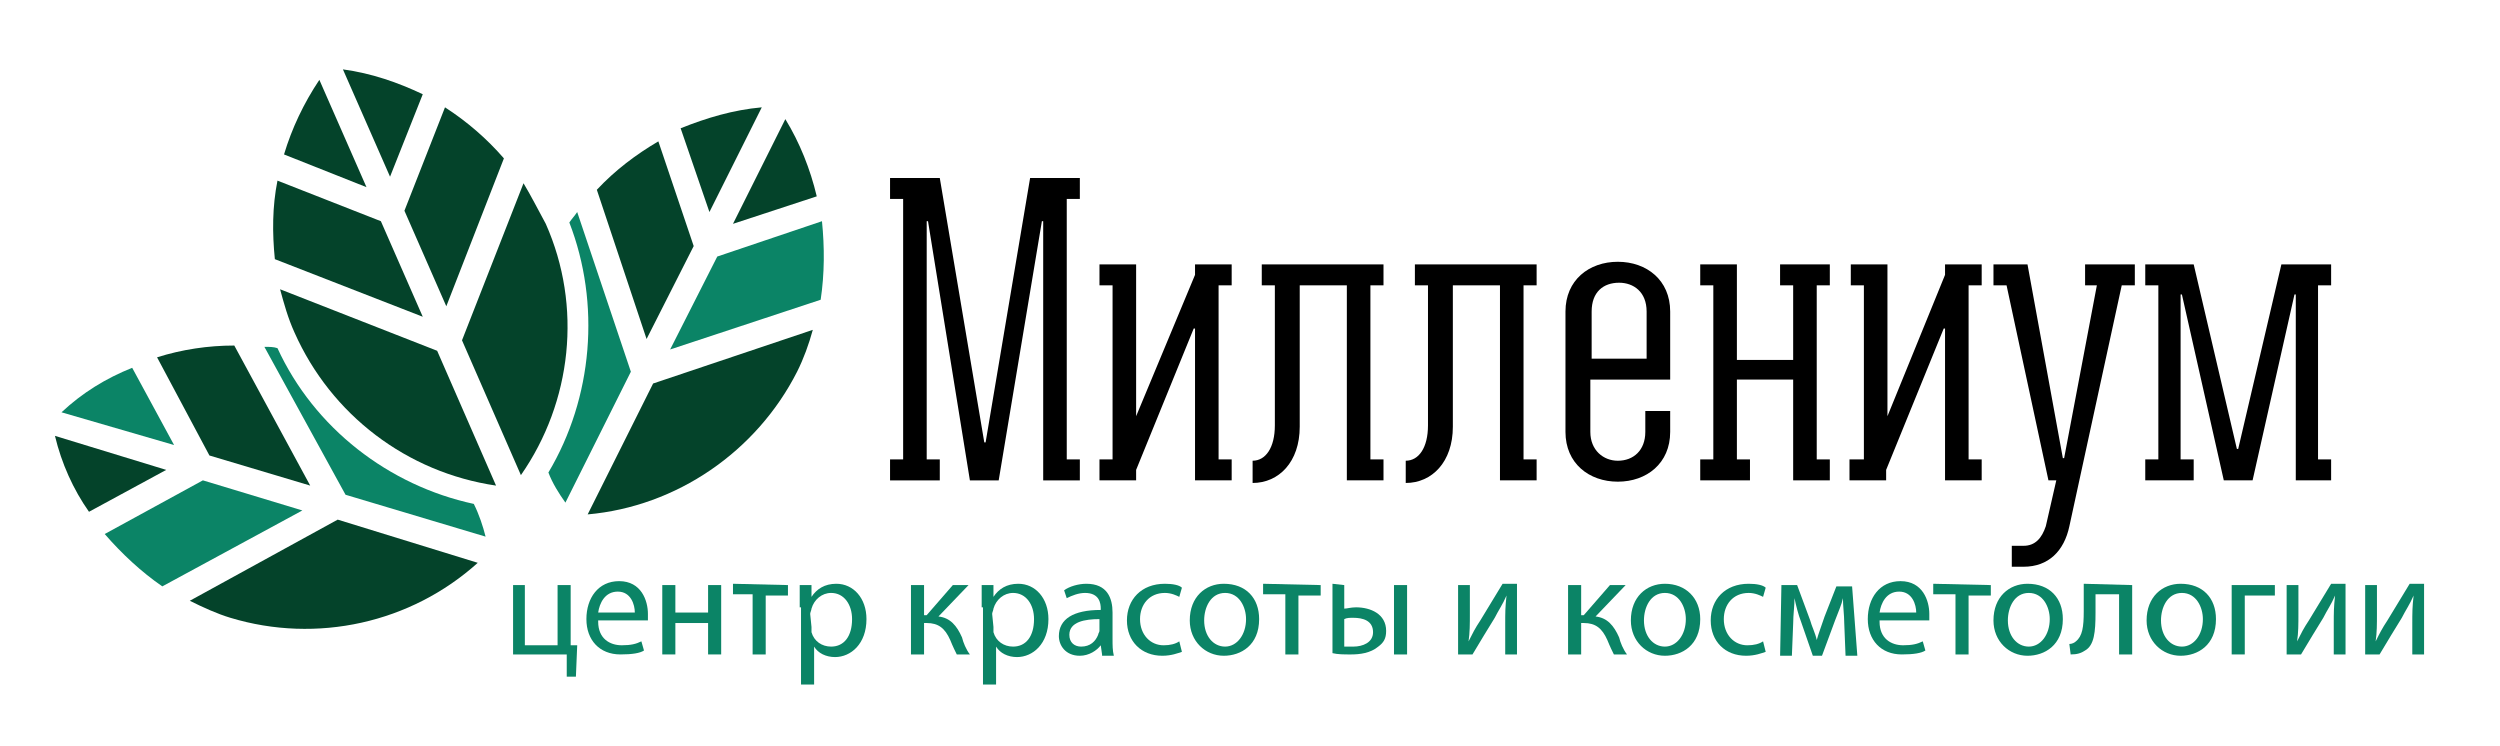
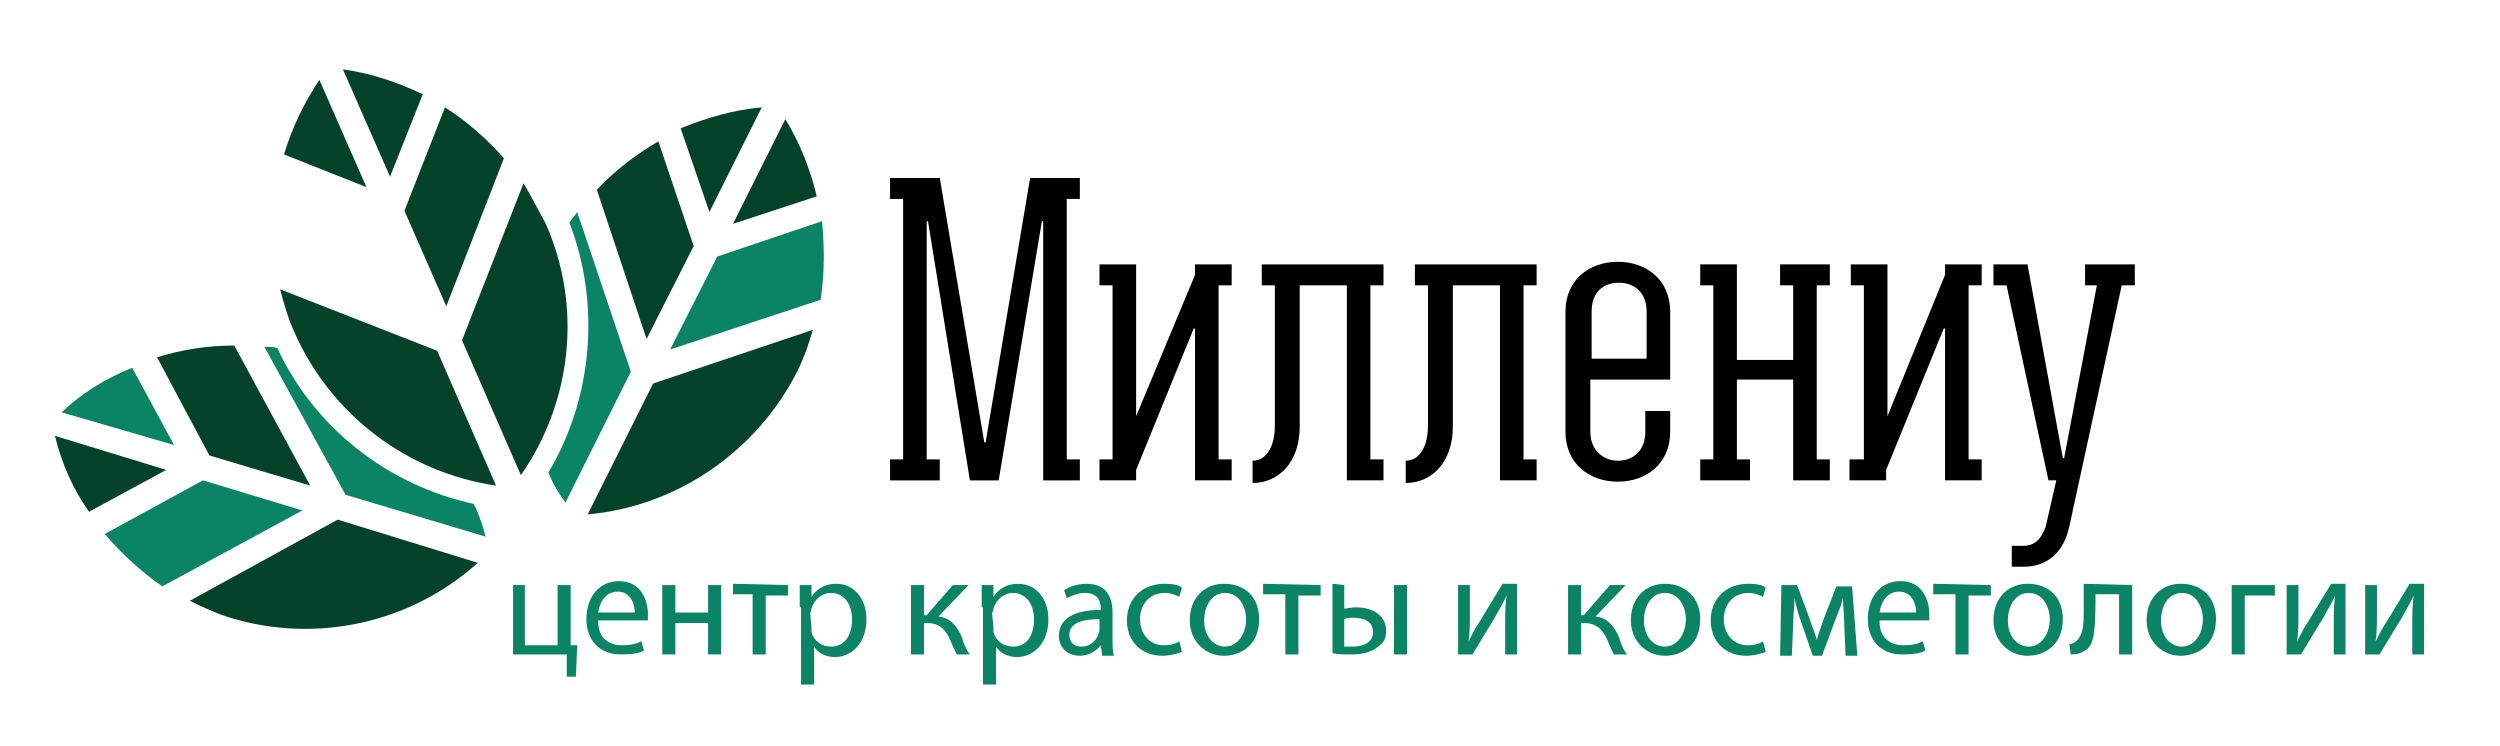
<svg xmlns="http://www.w3.org/2000/svg" viewBox="0 0 191 57" fill="none">
  <path d="M14.5 45.899L25.8 39.699L36.5 42.999C31.4 47.599 24.2 49.199 17.6 47.199C16.6 46.899 15.5 46.399 14.5 45.899Z" fill="#04432A" />
  <path d="M17.9 26.399L23.7 37.099L16 34.799L12 27.299C13.9 26.699 15.9 26.399 17.9 26.399Z" fill="#04432A" />
  <path d="M23.1 38.999L15.5 36.699L8 40.799C9.3 42.299 10.8 43.699 12.4 44.799L23.1 38.999Z" fill="#0B8466" />
  <path d="M10.099 28.1L13.299 34L4.699 31.5C6.299 30 8.099 28.9 10.099 28.1Z" fill="#0B8466" />
  <path d="M12.699 35.9L6.799 39.1C5.599 37.4 4.699 35.4 4.199 33.3L12.699 35.9Z" fill="#04432A" />
  <path d="M36.199 38.499C29.699 37.099 23.999 32.699 21.199 26.599C20.899 26.499 20.599 26.499 20.199 26.499L26.399 37.799L37.099 40.999C36.899 40.199 36.599 39.299 36.199 38.499Z" fill="#0B8466" />
  <path d="M62.098 25.2L49.898 29.3L44.898 39.3C51.698 38.7 57.798 34.5 60.898 28.4C61.398 27.4 61.798 26.3 62.098 25.2Z" fill="#04432A" />
  <path d="M62.699 22.9L51.199 26.7L54.799 19.6L62.799 16.9C62.999 18.9 62.999 20.9 62.699 22.9Z" fill="#0B8466" />
  <path d="M49.398 25.9L52.998 18.8L50.298 10.8C48.598 11.8 46.998 13 45.598 14.5L49.398 25.9Z" fill="#04432A" />
  <path d="M62.4 15.001L56 17.101L60 9.101C61.1 10.901 61.9 12.901 62.4 15.001Z" fill="#04432A" />
  <path d="M41.898 36.1C45.298 30.4 45.898 23.2 43.498 17C43.698 16.7 43.898 16.5 44.098 16.2L48.198 28.4L43.198 38.4C42.698 37.7 42.198 36.9 41.898 36.1Z" fill="#0B8466" />
  <path d="M54.2 16.2L52 9.8C54 9 56 8.4 58.2 8.2L54.2 16.2Z" fill="#04432A" />
  <path d="M39.997 14L35.297 26L39.797 36.3C43.697 30.7 44.497 23.4 41.697 17.1C41.097 16 40.597 15 39.997 14Z" fill="#04432A" />
  <path d="M21.398 22.1L33.398 26.8L37.898 37.1C31.098 36.1 25.298 31.7 22.498 25.4C21.998 24.3 21.698 23.2 21.398 22.1Z" fill="#04432A" />
  <path d="M38.498 12.1L34.098 23.4L30.898 16.1L33.998 8.2C35.698 9.3 37.198 10.6 38.498 12.1Z" fill="#04432A" />
-   <path d="M32.299 24.2L29.099 16.9L21.199 13.8C20.799 15.8 20.799 17.8 20.999 19.8L32.299 24.2Z" fill="#04432A" />
  <path d="M32.299 7.2L29.799 13.5L26.199 5.3C28.399 5.6 30.399 6.3 32.299 7.2Z" fill="#04432A" />
  <path d="M27.999 14.3L21.699 11.8C22.299 9.8 23.199 7.9 24.399 6.1L27.999 14.3Z" fill="#04432A" />
  <path d="M40.099 44.699V49.299H42.599V44.699H43.599V49.299H44.099L43.999 51.699H43.299V49.999H39.199V44.699H40.099Z" fill="#0B8466" />
  <path d="M45.701 47.499C45.701 48.799 46.601 49.299 47.501 49.299C48.201 49.299 48.601 49.199 49.001 48.999L49.201 49.699C48.901 49.899 48.301 49.999 47.401 49.999C45.801 49.999 44.801 48.899 44.801 47.299C44.801 45.699 45.701 44.399 47.301 44.399C49.001 44.399 49.501 45.899 49.501 46.899C49.501 47.099 49.501 47.299 49.501 47.399H45.701V47.499ZM48.501 46.799C48.501 46.199 48.201 45.199 47.201 45.199C46.201 45.199 45.801 46.099 45.701 46.799H48.501Z" fill="#0B8466" />
  <path d="M51.598 44.699V46.799H54.098V44.699H55.098V49.999H54.098V47.599H51.598V49.999H50.598V44.699H51.598Z" fill="#0B8466" />
  <path d="M60.2 44.7V45.5H58.5V50H57.5V45.4H56V44.6L60.2 44.7Z" fill="#0B8466" />
  <path d="M61.098 46.4C61.098 45.7 61.098 45.2 61.098 44.7H61.998V45.6C62.398 45 62.998 44.6 63.898 44.6C65.198 44.6 66.198 45.7 66.198 47.3C66.198 49.2 64.998 50.2 63.798 50.2C63.098 50.2 62.498 49.9 62.198 49.4V52.3H61.198V46.4H61.098ZM61.998 47.9C61.998 48 61.998 48.2 61.998 48.3C62.198 49 62.798 49.4 63.498 49.4C64.498 49.4 65.098 48.6 65.098 47.3C65.098 46.2 64.498 45.3 63.498 45.3C62.798 45.3 62.198 45.8 61.998 46.5C61.998 46.6 61.898 46.8 61.898 46.9L61.998 47.9Z" fill="#0B8466" />
  <path d="M70.598 44.699V46.999H70.798L72.798 44.699H73.998L71.698 47.099C72.598 47.199 73.098 47.799 73.498 48.699C73.598 49.099 73.798 49.599 74.098 49.999H73.098C72.998 49.799 72.798 49.399 72.598 48.899C72.198 47.999 71.698 47.599 70.798 47.599H70.598V49.999H69.598V44.699H70.598Z" fill="#0B8466" />
  <path d="M75 46.4C75 45.7 75 45.2 75 44.7H75.9V45.6C76.3 45 76.9 44.6 77.8 44.6C79.1 44.6 80.1 45.7 80.1 47.3C80.1 49.2 78.9 50.2 77.7 50.2C77 50.2 76.4 49.9 76.1 49.4V52.3H75.1V46.4H75ZM75.9 47.9C75.9 48 75.9 48.2 75.9 48.3C76.1 49 76.7 49.4 77.4 49.4C78.4 49.4 79 48.6 79 47.3C79 46.2 78.4 45.3 77.4 45.3C76.7 45.3 76.1 45.8 75.9 46.5C75.9 46.6 75.8 46.8 75.8 46.9L75.9 47.9Z" fill="#0B8466" />
  <path d="M84.198 50L84.098 49.3C83.798 49.7 83.198 50.1 82.498 50.1C81.398 50.1 80.898 49.3 80.898 48.6C80.898 47.3 81.998 46.6 84.098 46.6V46.5C84.098 46.1 83.998 45.3 82.898 45.3C82.398 45.3 81.898 45.5 81.498 45.7L81.298 45.1C81.698 44.8 82.398 44.6 82.998 44.6C84.598 44.6 84.998 45.7 84.998 46.8V48.8C84.998 49.3 84.998 49.7 85.098 50.1H84.198V50ZM83.998 47.3C82.898 47.3 81.698 47.5 81.698 48.5C81.698 49.1 82.098 49.4 82.598 49.4C83.298 49.4 83.698 49 83.898 48.5C83.898 48.4 83.998 48.3 83.998 48.2V47.3Z" fill="#0B8466" />
  <path d="M90.298 49.8C89.998 49.9 89.498 50.1 88.798 50.1C87.198 50.1 86.098 49 86.098 47.4C86.098 45.8 87.198 44.6 88.998 44.6C89.598 44.6 90.098 44.7 90.298 44.9L90.098 45.6C89.898 45.5 89.498 45.3 88.998 45.3C87.798 45.3 87.098 46.2 87.098 47.3C87.098 48.5 87.898 49.3 88.898 49.3C89.398 49.3 89.798 49.2 90.098 49L90.298 49.8Z" fill="#0B8466" />
  <path d="M96.198 47.3C96.198 49.3 94.798 50.1 93.498 50.1C92.098 50.1 90.898 49 90.898 47.4C90.898 45.6 92.098 44.6 93.498 44.6C95.198 44.6 96.198 45.7 96.198 47.3ZM91.998 47.4C91.998 48.6 92.698 49.4 93.598 49.4C94.498 49.4 95.198 48.5 95.198 47.3C95.198 46.4 94.698 45.3 93.598 45.3C92.498 45.3 91.998 46.4 91.998 47.4Z" fill="#0B8466" />
  <path d="M100.9 44.7V45.5H99.2V50H98.2V45.4H96.5V44.6L100.9 44.7Z" fill="#0B8466" />
  <path d="M102.701 44.7V46.5C102.901 46.5 103.201 46.4 103.601 46.4C104.701 46.4 105.901 46.9 105.901 48.2C105.901 48.8 105.701 49.1 105.301 49.4C104.701 49.9 103.901 50 103.201 50C102.701 50 102.201 50 101.801 49.9V44.6L102.701 44.7ZM102.701 49.4C102.901 49.4 103.101 49.4 103.401 49.4C104.101 49.4 104.901 49.1 104.901 48.3C104.901 47.4 104.101 47.2 103.401 47.2C103.101 47.2 102.901 47.2 102.701 47.3V49.4ZM107.501 44.7V50H106.501V44.7H107.501Z" fill="#0B8466" />
  <path d="M112.298 44.7V46.9C112.298 47.7 112.298 48.3 112.198 49C112.498 48.4 112.698 48 113.098 47.4L114.798 44.6H115.898V50H114.998V47.7C114.998 46.8 114.998 46.4 115.098 45.5C114.798 46.2 114.498 46.6 114.198 47.2C113.698 48 113.098 49 112.498 50H111.398V44.7H112.298Z" fill="#0B8466" />
  <path d="M120.801 44.699V46.999H121.001L123.001 44.699H124.201L121.901 47.099C122.801 47.199 123.301 47.799 123.701 48.699C123.801 49.099 124.001 49.599 124.301 49.999H123.301C123.201 49.799 123.001 49.399 122.801 48.899C122.401 47.999 121.901 47.599 121.001 47.599H120.801V49.999H119.801V44.699H120.801Z" fill="#0B8466" />
  <path d="M129.898 47.3C129.898 49.3 128.498 50.1 127.198 50.1C125.798 50.1 124.598 49 124.598 47.4C124.598 45.6 125.798 44.6 127.198 44.6C128.798 44.6 129.898 45.7 129.898 47.3ZM125.598 47.4C125.598 48.6 126.298 49.4 127.198 49.4C128.098 49.4 128.798 48.5 128.798 47.3C128.798 46.4 128.298 45.3 127.198 45.3C126.098 45.3 125.598 46.4 125.598 47.4Z" fill="#0B8466" />
  <path d="M134.899 49.8C134.599 49.9 134.099 50.1 133.399 50.1C131.799 50.1 130.699 49 130.699 47.4C130.699 45.8 131.799 44.6 133.599 44.6C134.199 44.6 134.699 44.7 134.899 44.9L134.699 45.6C134.499 45.5 134.099 45.3 133.599 45.3C132.399 45.3 131.699 46.2 131.699 47.3C131.699 48.5 132.499 49.3 133.499 49.3C133.999 49.3 134.399 49.2 134.699 49L134.899 49.8Z" fill="#0B8466" />
  <path d="M136.1 44.699H137.3L138.3 47.399C138.4 47.799 138.7 48.399 138.8 48.899C138.9 48.499 139.2 47.699 139.4 47.099L140.3 44.799H141.5L141.9 50.099H141L140.9 47.599C140.9 46.999 140.8 46.299 140.8 45.699C140.7 46.199 140.5 46.599 140.2 47.399L139.2 50.099H138.5L137.6 47.499C137.4 46.999 137.2 46.199 137.1 45.699C137.1 46.299 137 46.999 137 47.599L136.9 50.099H136L136.1 44.699Z" fill="#0B8466" />
  <path d="M143.599 47.499C143.599 48.799 144.499 49.299 145.399 49.299C146.099 49.299 146.499 49.199 146.899 48.999L147.099 49.699C146.799 49.899 146.199 49.999 145.299 49.999C143.699 49.999 142.699 48.899 142.699 47.299C142.699 45.699 143.599 44.399 145.199 44.399C146.899 44.399 147.399 45.899 147.399 46.899C147.399 47.099 147.399 47.299 147.399 47.399H143.599V47.499ZM146.399 46.799C146.399 46.199 146.099 45.199 145.099 45.199C144.099 45.199 143.699 46.099 143.599 46.799H146.399Z" fill="#0B8466" />
  <path d="M152.099 44.7V45.5H150.399V50H149.399V45.4H147.699V44.6L152.099 44.7Z" fill="#0B8466" />
  <path d="M157.601 47.3C157.601 49.3 156.201 50.1 154.901 50.1C153.501 50.1 152.301 49 152.301 47.4C152.301 45.6 153.501 44.6 154.901 44.6C156.601 44.6 157.601 45.7 157.601 47.3ZM153.401 47.4C153.401 48.6 154.101 49.4 155.001 49.4C155.901 49.4 156.601 48.5 156.601 47.3C156.601 46.4 156.101 45.3 155.001 45.3C153.901 45.3 153.401 46.4 153.401 47.4Z" fill="#0B8466" />
-   <path d="M162.898 44.7V50H161.898V45.4H160.098V46.8C160.098 48.3 159.998 49.3 159.298 49.7C158.998 49.9 158.698 50 158.198 50L158.098 49.2C158.298 49.2 158.498 49.1 158.598 49C159.098 48.6 159.198 47.9 159.198 46.7V44.6L162.898 44.7Z" fill="#0B8466" />
+   <path d="M162.898 44.7V50H161.898V45.4H160.098C160.098 48.3 159.998 49.3 159.298 49.7C158.998 49.9 158.698 50 158.198 50L158.098 49.2C158.298 49.2 158.498 49.1 158.598 49C159.098 48.6 159.198 47.9 159.198 46.7V44.6L162.898 44.7Z" fill="#0B8466" />
  <path d="M169.3 47.3C169.3 49.3 167.9 50.1 166.6 50.1C165.2 50.1 164 49 164 47.4C164 45.6 165.2 44.6 166.6 44.6C168.3 44.6 169.3 45.7 169.3 47.3ZM165.1 47.4C165.1 48.6 165.8 49.4 166.7 49.4C167.6 49.4 168.3 48.5 168.3 47.3C168.3 46.4 167.8 45.3 166.7 45.3C165.6 45.3 165.1 46.4 165.1 47.4Z" fill="#0B8466" />
  <path d="M173.8 44.699V45.499H171.5V49.999H170.5V44.699H173.8Z" fill="#0B8466" />
  <path d="M175.599 44.7V46.9C175.599 47.7 175.599 48.3 175.499 49C175.799 48.4 175.999 48 176.399 47.4L178.099 44.6H179.199V50H178.299V47.7C178.299 46.8 178.299 46.4 178.399 45.5C178.099 46.2 177.799 46.6 177.499 47.2C176.999 48 176.399 49 175.799 50H174.699V44.7H175.599Z" fill="#0B8466" />
  <path d="M181.599 44.7V46.9C181.599 47.7 181.599 48.3 181.499 49C181.799 48.4 181.999 48 182.399 47.4L184.099 44.6H185.199V50H184.299V47.7C184.299 46.8 184.299 46.4 184.399 45.5C184.099 46.2 183.799 46.6 183.499 47.2C182.999 48 182.399 49 181.799 50H180.699V44.7H181.599Z" fill="#0B8466" />
  <path d="M68 35.1H69V15.2H68V13.6H71.8L75.2 33.8H75.3L78.7 13.6H82.5V15.2H81.5V35.1H82.5V36.7H79.7V16.9H79.6L76.3 36.7H74.1L70.9 16.9H70.8V35.1H71.8V36.7H68V35.1Z" fill="black" />
  <path d="M84 35.099H85V21.799H84V20.199H86.8V31.799L91.3 20.999V20.199H94.1V21.799H93.1V35.099H94.1V36.699H91.3V25.099H91.2L86.8 35.899V36.699H84V35.099Z" fill="black" />
  <path d="M95.699 35.199C96.699 35.199 97.399 34.199 97.399 32.499V21.799H96.399V20.199H105.699V21.799H104.699V35.099H105.699V36.699H102.899V21.799H99.299V32.599C99.299 35.299 97.699 36.899 95.699 36.899V35.199Z" fill="black" />
  <path d="M107.398 35.199C108.398 35.199 109.098 34.199 109.098 32.499V21.799H108.098V20.199H117.398V21.799H116.398V35.099H117.398V36.699H114.598V21.799H110.998V32.599C110.998 35.299 109.398 36.899 107.398 36.899V35.199Z" fill="black" />
  <path d="M121.502 29V33C121.502 34.4 122.502 35.2 123.602 35.2C124.802 35.2 125.702 34.4 125.702 33V31.4H127.602V33C127.602 35.4 125.802 36.8 123.602 36.8C121.402 36.8 119.602 35.4 119.602 33V23.8C119.602 21.4 121.402 20 123.602 20C125.802 20 127.602 21.4 127.602 23.8V29H121.502ZM121.502 27.4H125.802V23.8C125.802 22.3 124.802 21.6 123.702 21.6C122.502 21.6 121.602 22.3 121.602 23.8V27.4H121.502Z" fill="black" />
  <path d="M135.998 20.199H139.798V21.799H138.798V35.099H139.798V36.699H136.998V28.999H132.698V35.099H133.698V36.699H129.898V35.099H130.898V21.799H129.898V20.199H132.698V27.499H136.998V21.799H135.998V20.199Z" fill="black" />
  <path d="M141.401 35.099H142.401V21.799H141.401V20.199H144.201V31.799L148.601 20.999V20.199H151.401V21.799H150.401V35.099H151.401V36.699H148.601V25.099H148.501L144.101 35.899V36.699H141.301V35.099H141.401Z" fill="black" />
  <path d="M159.301 20.199H163.101V21.799H162.101L158.101 40.199C157.701 42.099 156.501 43.299 154.601 43.299H153.701V41.699H154.601C155.501 41.699 156.001 41.099 156.301 40.199L157.101 36.699H156.501L153.301 21.799H152.301V20.199H154.901L157.601 34.999H157.701L160.201 21.799H159.301V20.199Z" fill="black" />
-   <path d="M163.898 20.199H167.598L170.898 34.299H170.998L174.298 20.199H178.098V21.799H177.098V35.099H178.098V36.699H175.398V22.499H175.298L172.098 36.699H169.898L166.698 22.499H166.598V35.099H167.598V36.699H163.898V35.099H164.898V21.799H163.898V20.199Z" fill="black" />
</svg>